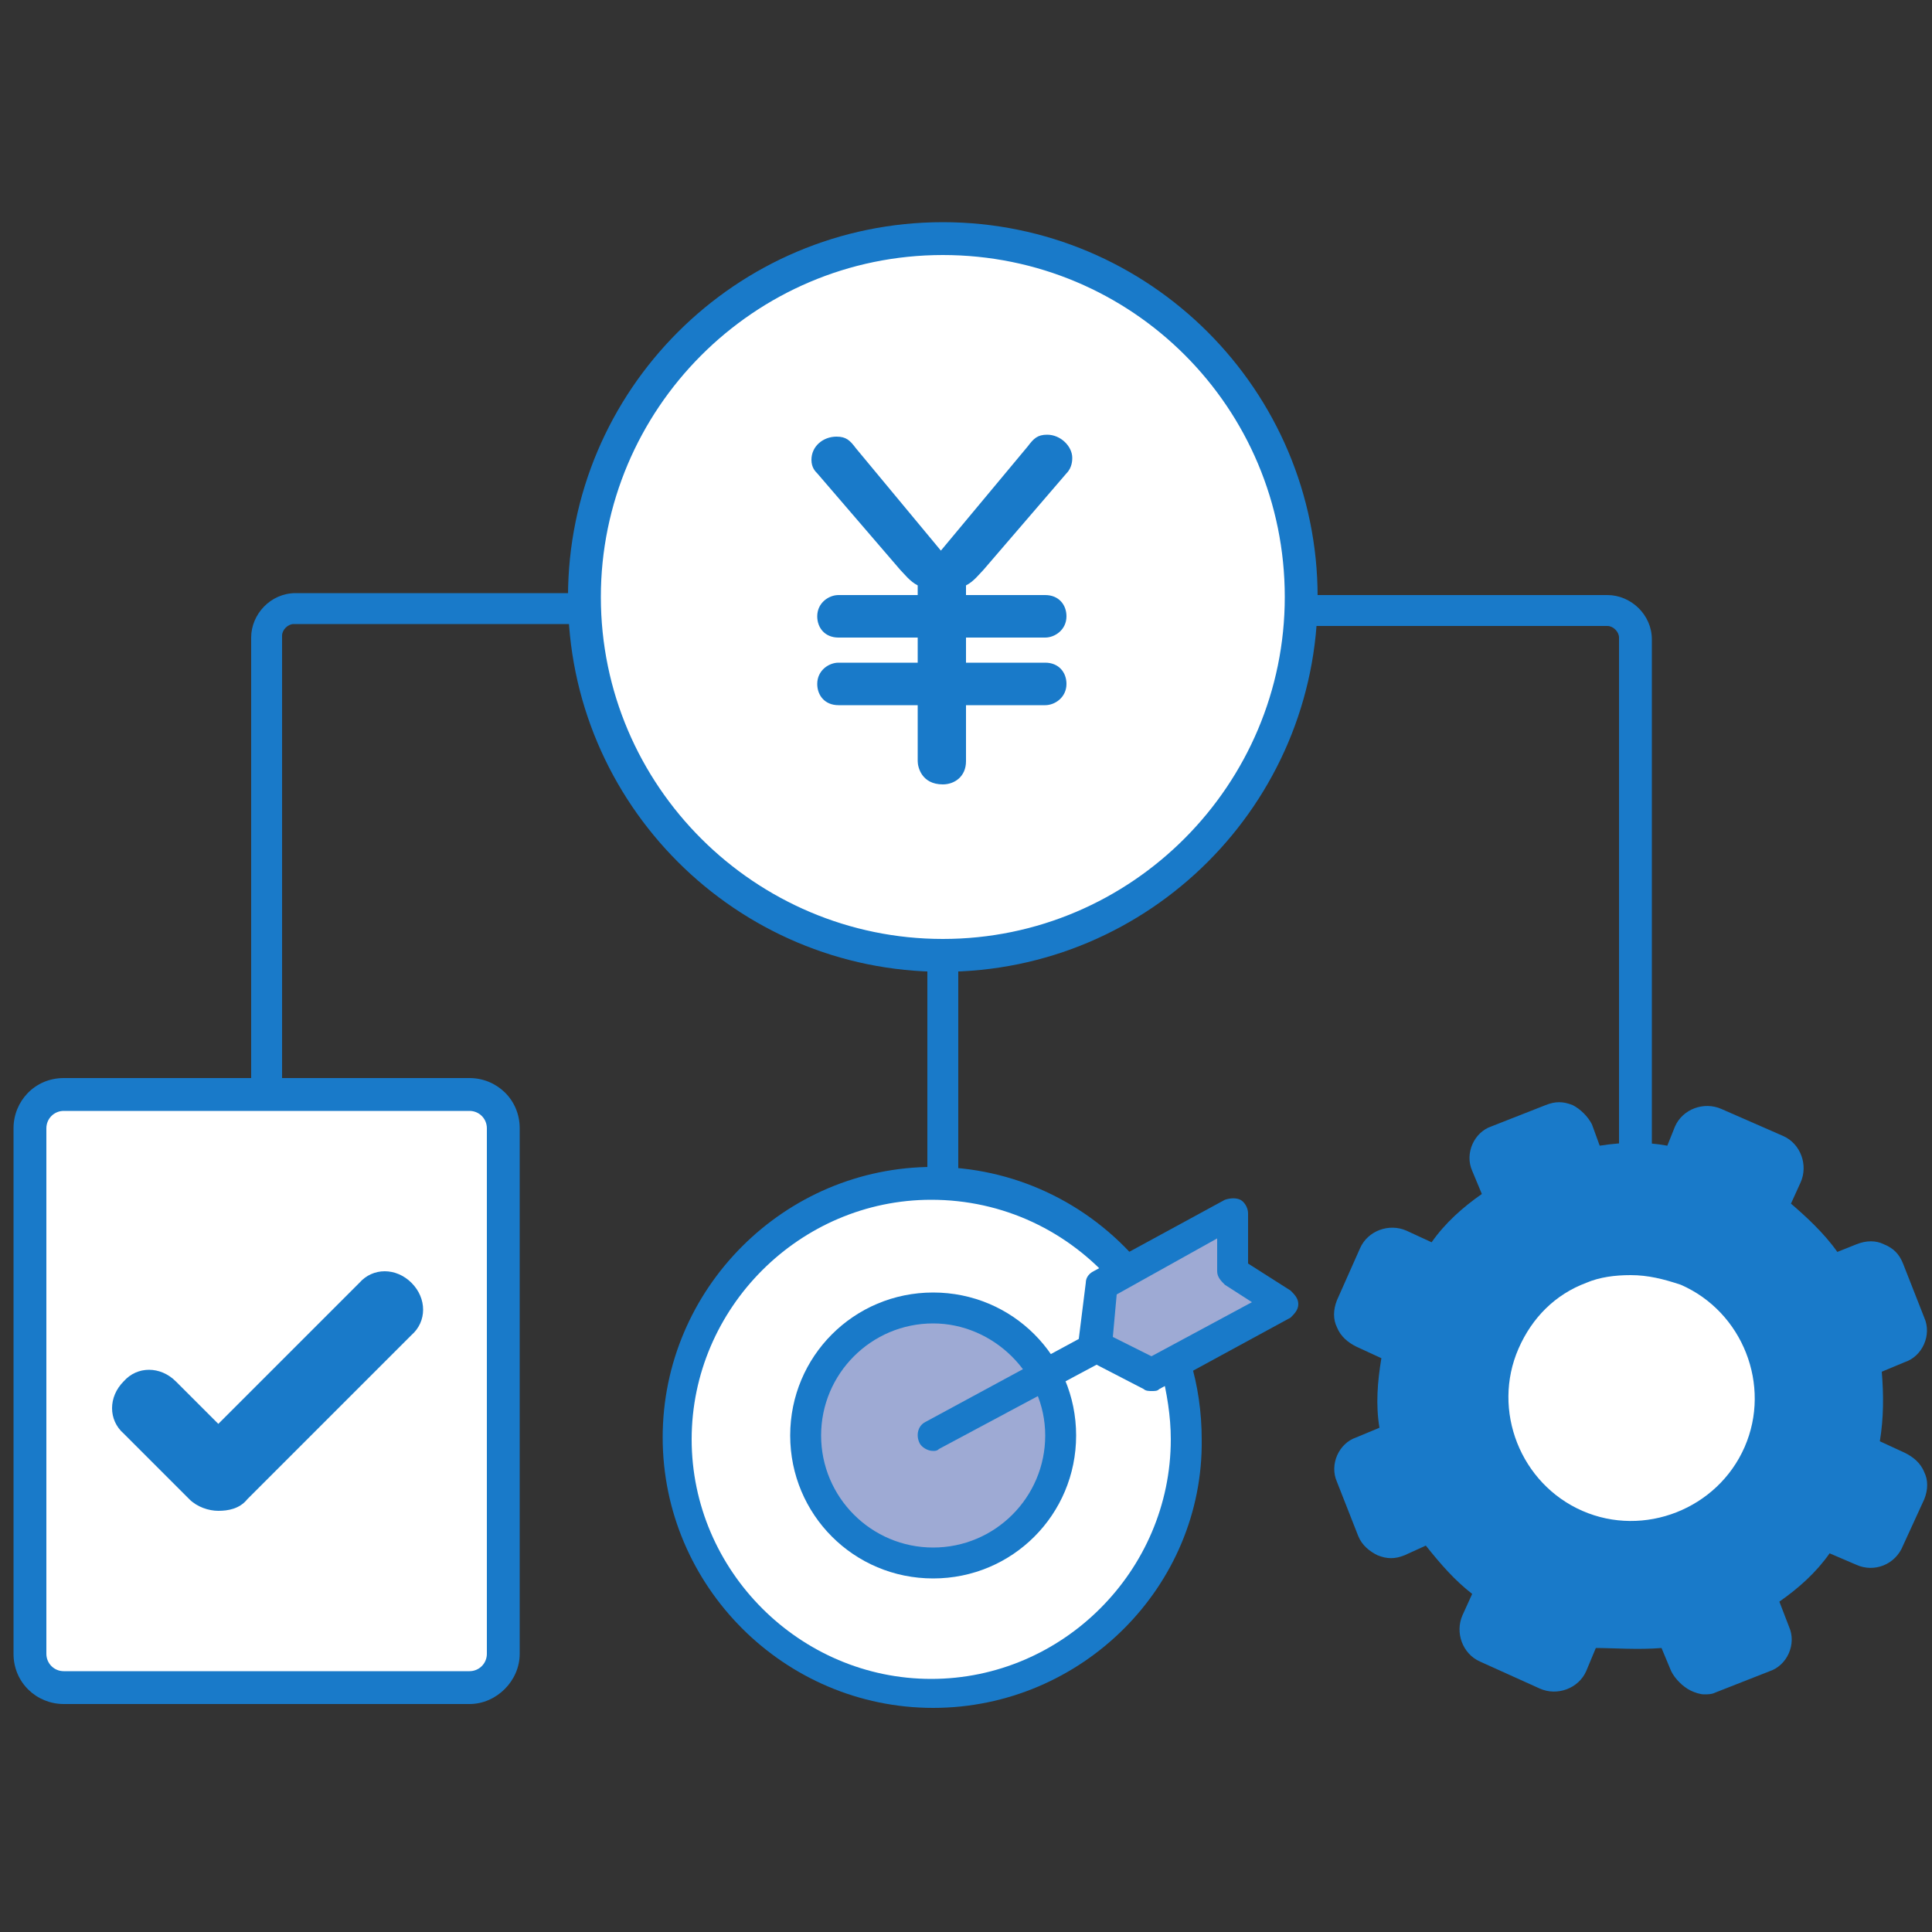
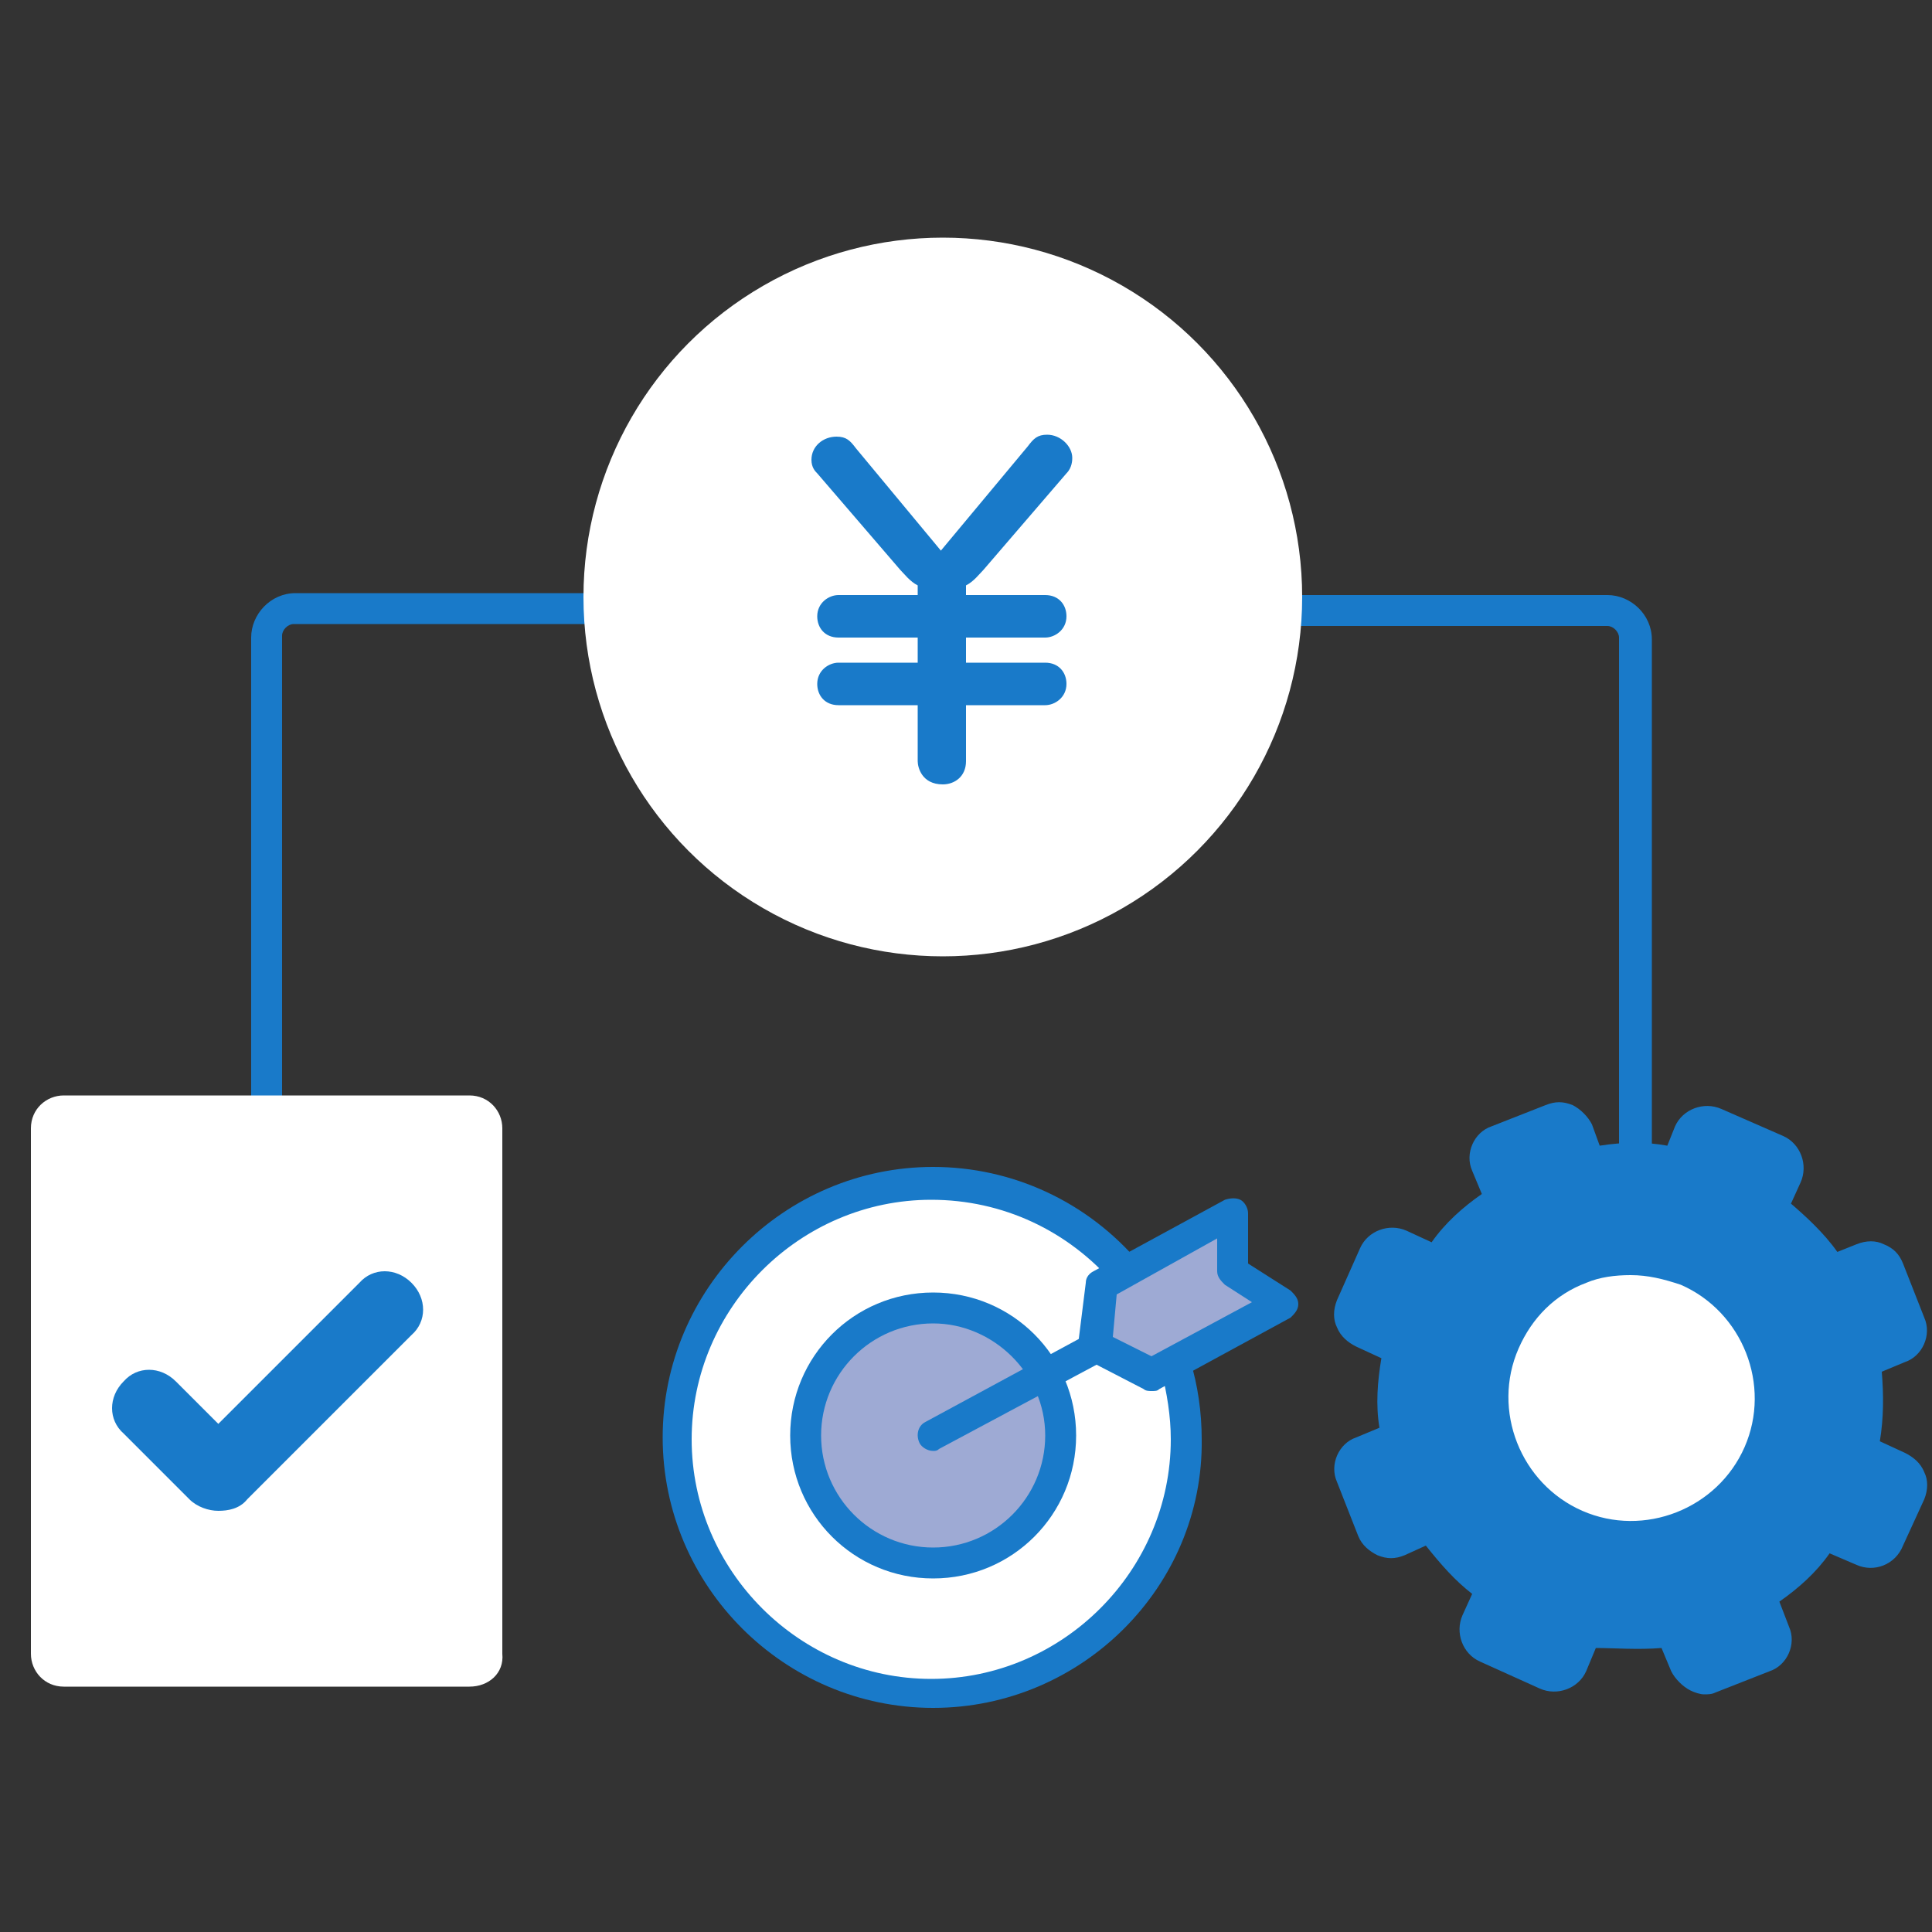
<svg xmlns="http://www.w3.org/2000/svg" version="1.1" id="レイヤー_1" x="0px" y="0px" viewBox="0 0 100 100" style="enable-background:new 0 0 100 100;" xml:space="preserve">
  <rect x="0" y="0" width="100" height="100" fill="#333333" stroke="none" />
  <style type="text/css">
	.st0{fill:#197AC9;}
	.st1{fill:#FFFFFF;}
	.st2{fill:#9EAAD4;}
</style>
  <g>
    <g id="operations_management_00000102502774702868874090000004132312739785329047_">
      <g>
        <g>
          <g>
            <path class="st0" d="M13.8,59.8c-0.5,0-0.8-0.4-0.8-0.8V33c0-1.2,1-2.3,2.3-2.3H35c0.5,0,0.8,0.4,0.8,0.8       c0,0.5-0.4,0.8-0.8,0.8H15.2c-0.3,0-0.6,0.3-0.6,0.6v26C14.6,59.4,14.2,59.8,13.8,59.8z" />
          </g>
          <g>
-             <path class="st0" d="M84.6,61.8c-0.5,0-0.8-0.4-0.8-0.8V33c0-0.3-0.3-0.6-0.6-0.6H62c-0.5,0-0.8-0.4-0.8-0.8       c0-0.5,0.4-0.8,0.8-0.8h21.2c1.2,0,2.3,1,2.3,2.3v28C85.5,61.4,85.1,61.8,84.6,61.8z" />
+             <path class="st0" d="M84.6,61.8c-0.5,0-0.8-0.4-0.8-0.8V33c0-0.3-0.3-0.6-0.6-0.6H62c-0.5,0-0.8-0.4-0.8-0.8       c0-0.5,0.4-0.8,0.8-0.8h21.2c1.2,0,2.3,1,2.3,2.3v28z" />
          </g>
          <g>
-             <path class="st0" d="M48.8,63.5c-0.5,0-0.8-0.4-0.8-0.8V45.8c0-0.5,0.4-0.8,0.8-0.8s0.8,0.4,0.8,0.8v16.8       C49.6,63.1,49.3,63.5,48.8,63.5z" />
-           </g>
+             </g>
        </g>
        <g>
          <g>
            <g>
              <g>
                <path class="st1" d="M60.9,70.5c0.4,1.2,0.6,2.5,0.6,3.8c0,7.3-5.9,13.2-13.2,13.2C41,87.5,35,81.6,35,74.3         C35,67,41,61.1,48.3,61.1c4,0,7.7,1.8,10.1,4.7L60.9,70.5z" />
                <path class="st0" d="M48.3,88.4c-7.7,0-14-6.3-14-14s6.3-14,14-14c4.1,0,8,1.8,10.7,5c0.3,0.3,0.3,0.9-0.1,1.2         c-0.3,0.3-0.9,0.3-1.2-0.1c-2.4-2.8-5.8-4.4-9.5-4.4c-6.8,0-12.4,5.6-12.4,12.4c0,6.8,5.6,12.4,12.4,12.4         c6.8,0,12.4-5.6,12.4-12.4c0-1.2-0.2-2.4-0.5-3.6c-0.1-0.4,0.1-0.9,0.5-1c0.4-0.1,0.9,0.1,1,0.5c0.4,1.3,0.6,2.7,0.6,4.1         C62.3,82.1,56,88.4,48.3,88.4z" />
              </g>
              <g>
                <ellipse transform="matrix(0.23 -0.973 0.973 0.23 -35.152 104.199)" class="st2" cx="48.3" cy="74.3" rx="6.6" ry="6.6" />
                <path class="st0" d="M48.3,81.7c-4.1,0-7.4-3.3-7.4-7.4c0-4.1,3.3-7.4,7.4-7.4c4.1,0,7.4,3.3,7.4,7.4         C55.7,78.4,52.4,81.7,48.3,81.7z M48.3,68.5c-3.2,0-5.8,2.6-5.8,5.8s2.6,5.8,5.8,5.8c3.2,0,5.8-2.6,5.8-5.8         S51.4,68.5,48.3,68.5z" />
              </g>
            </g>
            <g>
              <g>
                <path class="st0" d="M48.3,75.1c-0.3,0-0.6-0.2-0.7-0.4c-0.2-0.4-0.1-0.9,0.3-1.1l8.5-4.6c0.4-0.2,0.9-0.1,1.1,0.3         c0.2,0.4,0.1,0.9-0.3,1.1L48.6,75C48.5,75.1,48.4,75.1,48.3,75.1z" />
              </g>
              <g>
                <polygon class="st2" points="59.6,71.2 56.7,69.7 57.1,66.5 63.9,62.8 63.9,65.8 66.4,67.5        " />
                <path class="st0" d="M59.6,72c-0.1,0-0.3,0-0.4-0.1l-2.9-1.5c-0.3-0.2-0.5-0.5-0.5-0.8l0.4-3.2c0-0.3,0.2-0.5,0.4-0.6         l6.8-3.7c0.3-0.1,0.6-0.1,0.8,0c0.2,0.1,0.4,0.4,0.4,0.7l0,2.6l2.2,1.4c0.2,0.2,0.4,0.4,0.4,0.7c0,0.3-0.2,0.5-0.4,0.7         L60,71.9C59.9,72,59.8,72,59.6,72z M57.6,69.2l2,1l5.2-2.8l-1.4-0.9c-0.2-0.2-0.4-0.4-0.4-0.7l0-1.7L57.8,67L57.6,69.2z" />
              </g>
            </g>
          </g>
          <g>
            <path class="st1" d="M24.3,87.3h-21c-1,0-1.7-0.8-1.7-1.7V58.4c0-1,0.8-1.7,1.7-1.7h21c1,0,1.7,0.8,1.7,1.7v27.2       C26.1,86.6,25.3,87.3,24.3,87.3z" />
-             <path class="st0" d="M24.3,88.2h-21c-1.4,0-2.6-1.1-2.6-2.6V58.4c0-1.4,1.1-2.6,2.6-2.6h21c1.4,0,2.6,1.1,2.6,2.6v27.2       C26.9,87,25.7,88.2,24.3,88.2z M3.3,57.5c-0.5,0-0.9,0.4-0.9,0.9v27.2c0,0.5,0.4,0.9,0.9,0.9h21c0.5,0,0.9-0.4,0.9-0.9V58.4       c0-0.5-0.4-0.9-0.9-0.9H3.3z" />
          </g>
          <g>
            <path class="st0" d="M21.3,66.4L21.3,66.4c-0.8-0.8-2-0.8-2.7,0l-7.3,7.3l-2.2-2.2c-0.8-0.8-2-0.8-2.7,0c-0.8,0.8-0.8,2,0,2.7       l3.4,3.4c0.4,0.4,1,0.6,1.5,0.6c0.5,0,1.1-0.1,1.5-0.6l8.5-8.5C22.1,68.4,22.1,67.2,21.3,66.4z" />
          </g>
          <g>
            <g>
              <g>
                <g>
                  <path class="st0" d="M97.7,79.7l1.2-2.7c0.2-0.5,0-1.1-0.5-1.3l-2-0.9c0.4-1.6,0.4-3.1,0.1-4.7l1.8-0.7          c0.5-0.2,0.7-0.8,0.5-1.3l-1.1-2.8c-0.2-0.5-0.8-0.8-1.3-0.5l-1.6,0.7c-0.8-1.3-2.2-2.6-3.1-3.3l0.7-1.6          c0.2-0.5,0-1.1-0.5-1.3L88.8,58c-0.5-0.2-1.1,0-1.3,0.5l-0.7,1.6c-1.6-0.4-3.1-0.3-4.6,0l-0.7-1.7c-0.2-0.5-0.8-0.8-1.3-0.6          L77.5,59c-0.5,0.2-0.7,0.8-0.6,1.3l0.7,1.8c-1.3,0.8-2.4,1.9-3.3,3.3l-1.9-0.8c-0.5-0.2-1.1,0-1.3,0.5L70,67.7          c-0.2,0.5,0,1.1,0.5,1.3l1.9,0.8c-0.3,1.6-0.3,3.1-0.1,4.6l-1.8,0.7c-0.5,0.2-0.7,0.8-0.5,1.3l1.1,2.8          c0.2,0.5,0.8,0.8,1.3,0.5l1.8-0.7c0.8,1.3,1.7,2.3,3.1,3.3L76.4,84c-0.2,0.5,0,1.1,0.5,1.3l3.2,1.4c0.5,0.2,1.1,0,1.3-0.5          l0.8-1.7c1.1,0.1,3,0.3,4.5,0l0.7,1.8c0.2,0.5,0.8,0.8,1.3,0.6l2.8-1.1c0.5-0.2,0.7-0.8,0.5-1.3l-0.7-1.9          c1.3-0.8,2.4-1.8,3.3-3.2c0,0,1.1,0.5,2,0.9C96.9,80.4,97.5,80.2,97.7,79.7z" />
                  <path class="st0" d="M88.2,87.7c-0.2,0-0.5-0.1-0.7-0.2c-0.4-0.2-0.8-0.6-1-1L86,85.3c-1.2,0.1-2.5,0-3.4,0l-0.5,1.2          c-0.4,0.9-1.5,1.3-2.4,0.9L76.6,86c-0.9-0.4-1.3-1.5-0.9-2.4l0.5-1.1c-0.9-0.7-1.6-1.5-2.4-2.5l-1.1,0.5          c-0.5,0.2-0.9,0.2-1.4,0c-0.4-0.2-0.8-0.5-1-1l-1.1-2.8c-0.4-0.9,0.1-2,1-2.3l1.2-0.5c-0.2-1.2-0.1-2.4,0.1-3.6l-1.3-0.6          c-0.4-0.2-0.8-0.5-1-1c-0.2-0.4-0.2-0.9,0-1.4l1.2-2.7c0.4-0.9,1.5-1.3,2.4-0.9l1.3,0.6c0.7-1,1.6-1.8,2.6-2.5l-0.5-1.2          c-0.4-0.9,0.1-2,1-2.3l2.8-1.1c0.5-0.2,0.9-0.2,1.4,0c0.4,0.2,0.8,0.6,1,1l0.4,1.1c1.3-0.2,2.4-0.2,3.5,0l0.4-1          c0.4-0.9,1.5-1.3,2.4-0.9l3.2,1.4c0.9,0.4,1.3,1.5,0.9,2.4l-0.5,1.1c0.7,0.6,1.7,1.5,2.4,2.5l1-0.4c0.5-0.2,1-0.2,1.4,0          c0.5,0.2,0.8,0.5,1,1l1.1,2.8c0.4,0.9-0.1,2-1,2.3l-1.2,0.5c0.1,1.2,0.1,2.4-0.1,3.6l1.3,0.6c0.4,0.2,0.8,0.5,1,1          c0.2,0.4,0.2,0.9,0,1.4L98.5,80l-0.8-0.3l0.8,0.3C98.1,81,97,81.4,96.1,81l-1.4-0.6c-0.7,1-1.6,1.8-2.6,2.5l0.5,1.3          c0.4,0.9-0.1,2-1,2.3l-2.8,1.1C88.6,87.7,88.4,87.7,88.2,87.7z M86.6,83.6c0.3,0,0.6,0.2,0.8,0.5L88,86          c0,0.1,0.1,0.1,0.1,0.1c0,0,0.1,0,0.1,0l2.8-1.1c0.1,0,0.1-0.1,0.1-0.2l-0.7-1.9c-0.1-0.4,0-0.8,0.3-1          c1.2-0.8,2.2-1.8,3.1-3c0.2-0.3,0.6-0.4,1-0.3l2,0.9c0.1,0,0.2,0,0.2-0.1l1.2-2.7c0-0.1,0-0.2-0.1-0.2l-2-0.9          c-0.4-0.2-0.6-0.5-0.5-0.9c0.3-1.4,0.4-2.9,0.1-4.3c-0.1-0.4,0.1-0.8,0.5-0.9l1.8-0.7c0.1,0,0.1-0.1,0.1-0.2L97,65.8          c0-0.1-0.1-0.1-0.1-0.1c0,0-0.1,0-0.1,0l-1.6,0.7c-0.4,0.2-0.8,0-1-0.3c-0.8-1.2-2.2-2.5-2.9-3.1c-0.3-0.2-0.4-0.6-0.2-1          l0.7-1.6c0-0.1,0-0.2-0.1-0.2l-3.2-1.4c-0.1,0-0.2,0-0.2,0.1l-0.7,1.6c-0.2,0.4-0.5,0.6-0.9,0.5c-1.4-0.3-2.7-0.3-4.2,0          c-0.4,0.1-0.8-0.1-0.9-0.5l-0.7-1.7c0,0-0.1-0.1-0.1-0.1c0,0-0.1,0-0.1,0l-2.8,1.1c-0.1,0-0.1,0.1-0.1,0.2l0.7,1.8          c0.1,0.4,0,0.8-0.3,1c-1.2,0.8-2.3,1.8-3.1,3c-0.2,0.3-0.6,0.4-1,0.3l-1.9-0.8c-0.1,0-0.2,0-0.2,0.1L70.7,68          c0,0,0,0.1,0,0.1c0,0,0,0.1,0.1,0.1l1.9,0.8c0.4,0.2,0.6,0.5,0.5,0.9c-0.3,1.4-0.3,2.8-0.1,4.3c0.1,0.4-0.1,0.8-0.5,0.9          l-1.8,0.7c-0.1,0-0.1,0.1-0.1,0.2l1.1,2.8c0,0,0.1,0.1,0.1,0.1c0,0,0.1,0,0.1,0l1.8-0.7c0.4-0.2,0.8,0,1,0.3          c0.9,1.3,1.7,2.2,2.9,3c0.3,0.2,0.4,0.6,0.3,1l-0.8,1.7c0,0.1,0,0.2,0.1,0.2l3.2,1.4c0.1,0,0.2,0,0.2-0.1l0.8-1.7          c0.1-0.3,0.5-0.5,0.9-0.5c1,0.1,2.8,0.3,4.2,0C86.5,83.6,86.5,83.6,86.6,83.6z" />
                </g>
              </g>
              <g>
                <circle class="st1" cx="84.4" cy="72.4" r="7.2" />
                <path class="st0" d="M84.4,80.4c-1.1,0-2.1-0.2-3.2-0.7c-4.1-1.8-5.9-6.5-4.2-10.5c0.9-2,2.4-3.5,4.4-4.3         c2-0.8,4.2-0.7,6.1,0.1c4,1.8,5.9,6.5,4.2,10.5c0,0,0,0,0,0C90.4,78.6,87.5,80.4,84.4,80.4z M84.4,66c-0.8,0-1.6,0.1-2.3,0.4         c-1.6,0.6-2.8,1.8-3.5,3.4c-1.4,3.2,0.1,7,3.3,8.4c3.2,1.4,7-0.1,8.4-3.3c1.4-3.2-0.1-7-3.3-8.4C86.1,66.2,85.3,66,84.4,66z          M91,75.2L91,75.2L91,75.2z" />
              </g>
            </g>
          </g>
        </g>
      </g>
    </g>
    <g>
      <circle class="st1" cx="48.8" cy="30.9" r="18.6" />
-       <path class="st0" d="M48.8,50.3c-10.7,0-19.4-8.7-19.4-19.4s8.7-19.4,19.4-19.4s19.4,8.7,19.4,19.4S59.5,50.3,48.8,50.3z     M48.8,13.2c-9.8,0-17.7,8-17.7,17.7c0,9.8,8,17.7,17.7,17.7c9.8,0,17.7-8,17.7-17.7C66.5,21.1,58.6,13.2,48.8,13.2z" />
    </g>
    <g>
      <path class="st0" d="M53.2,23.1c0.3-0.4,0.5-0.6,1-0.6c0.7,0,1.3,0.6,1.3,1.2c0,0.1,0,0.5-0.3,0.8l-4.3,5    c-0.2,0.2-0.5,0.6-0.9,0.8v0.5h4.1c0.7,0,1.1,0.5,1.1,1.1c0,0.7-0.6,1.1-1.1,1.1h-4.1v1.3h4.1c0.7,0,1.1,0.5,1.1,1.1    c0,0.7-0.6,1.1-1.1,1.1h-4.1v2.9c0,0.8-0.6,1.2-1.2,1.2c-1.1,0-1.3-0.9-1.3-1.2v-2.9h-4.1c-0.7,0-1.1-0.5-1.1-1.1    c0-0.7,0.6-1.1,1.1-1.1h4.1v-1.3h-4.1c-0.7,0-1.1-0.5-1.1-1.1c0-0.7,0.6-1.1,1.1-1.1h4.1v-0.5c-0.4-0.2-0.7-0.6-0.9-0.8l-4.3-5    c-0.1-0.1-0.3-0.3-0.3-0.7c0-0.7,0.6-1.2,1.3-1.2c0.5,0,0.7,0.2,1,0.6l4.4,5.3L53.2,23.1z" />
    </g>
  </g>
</svg>